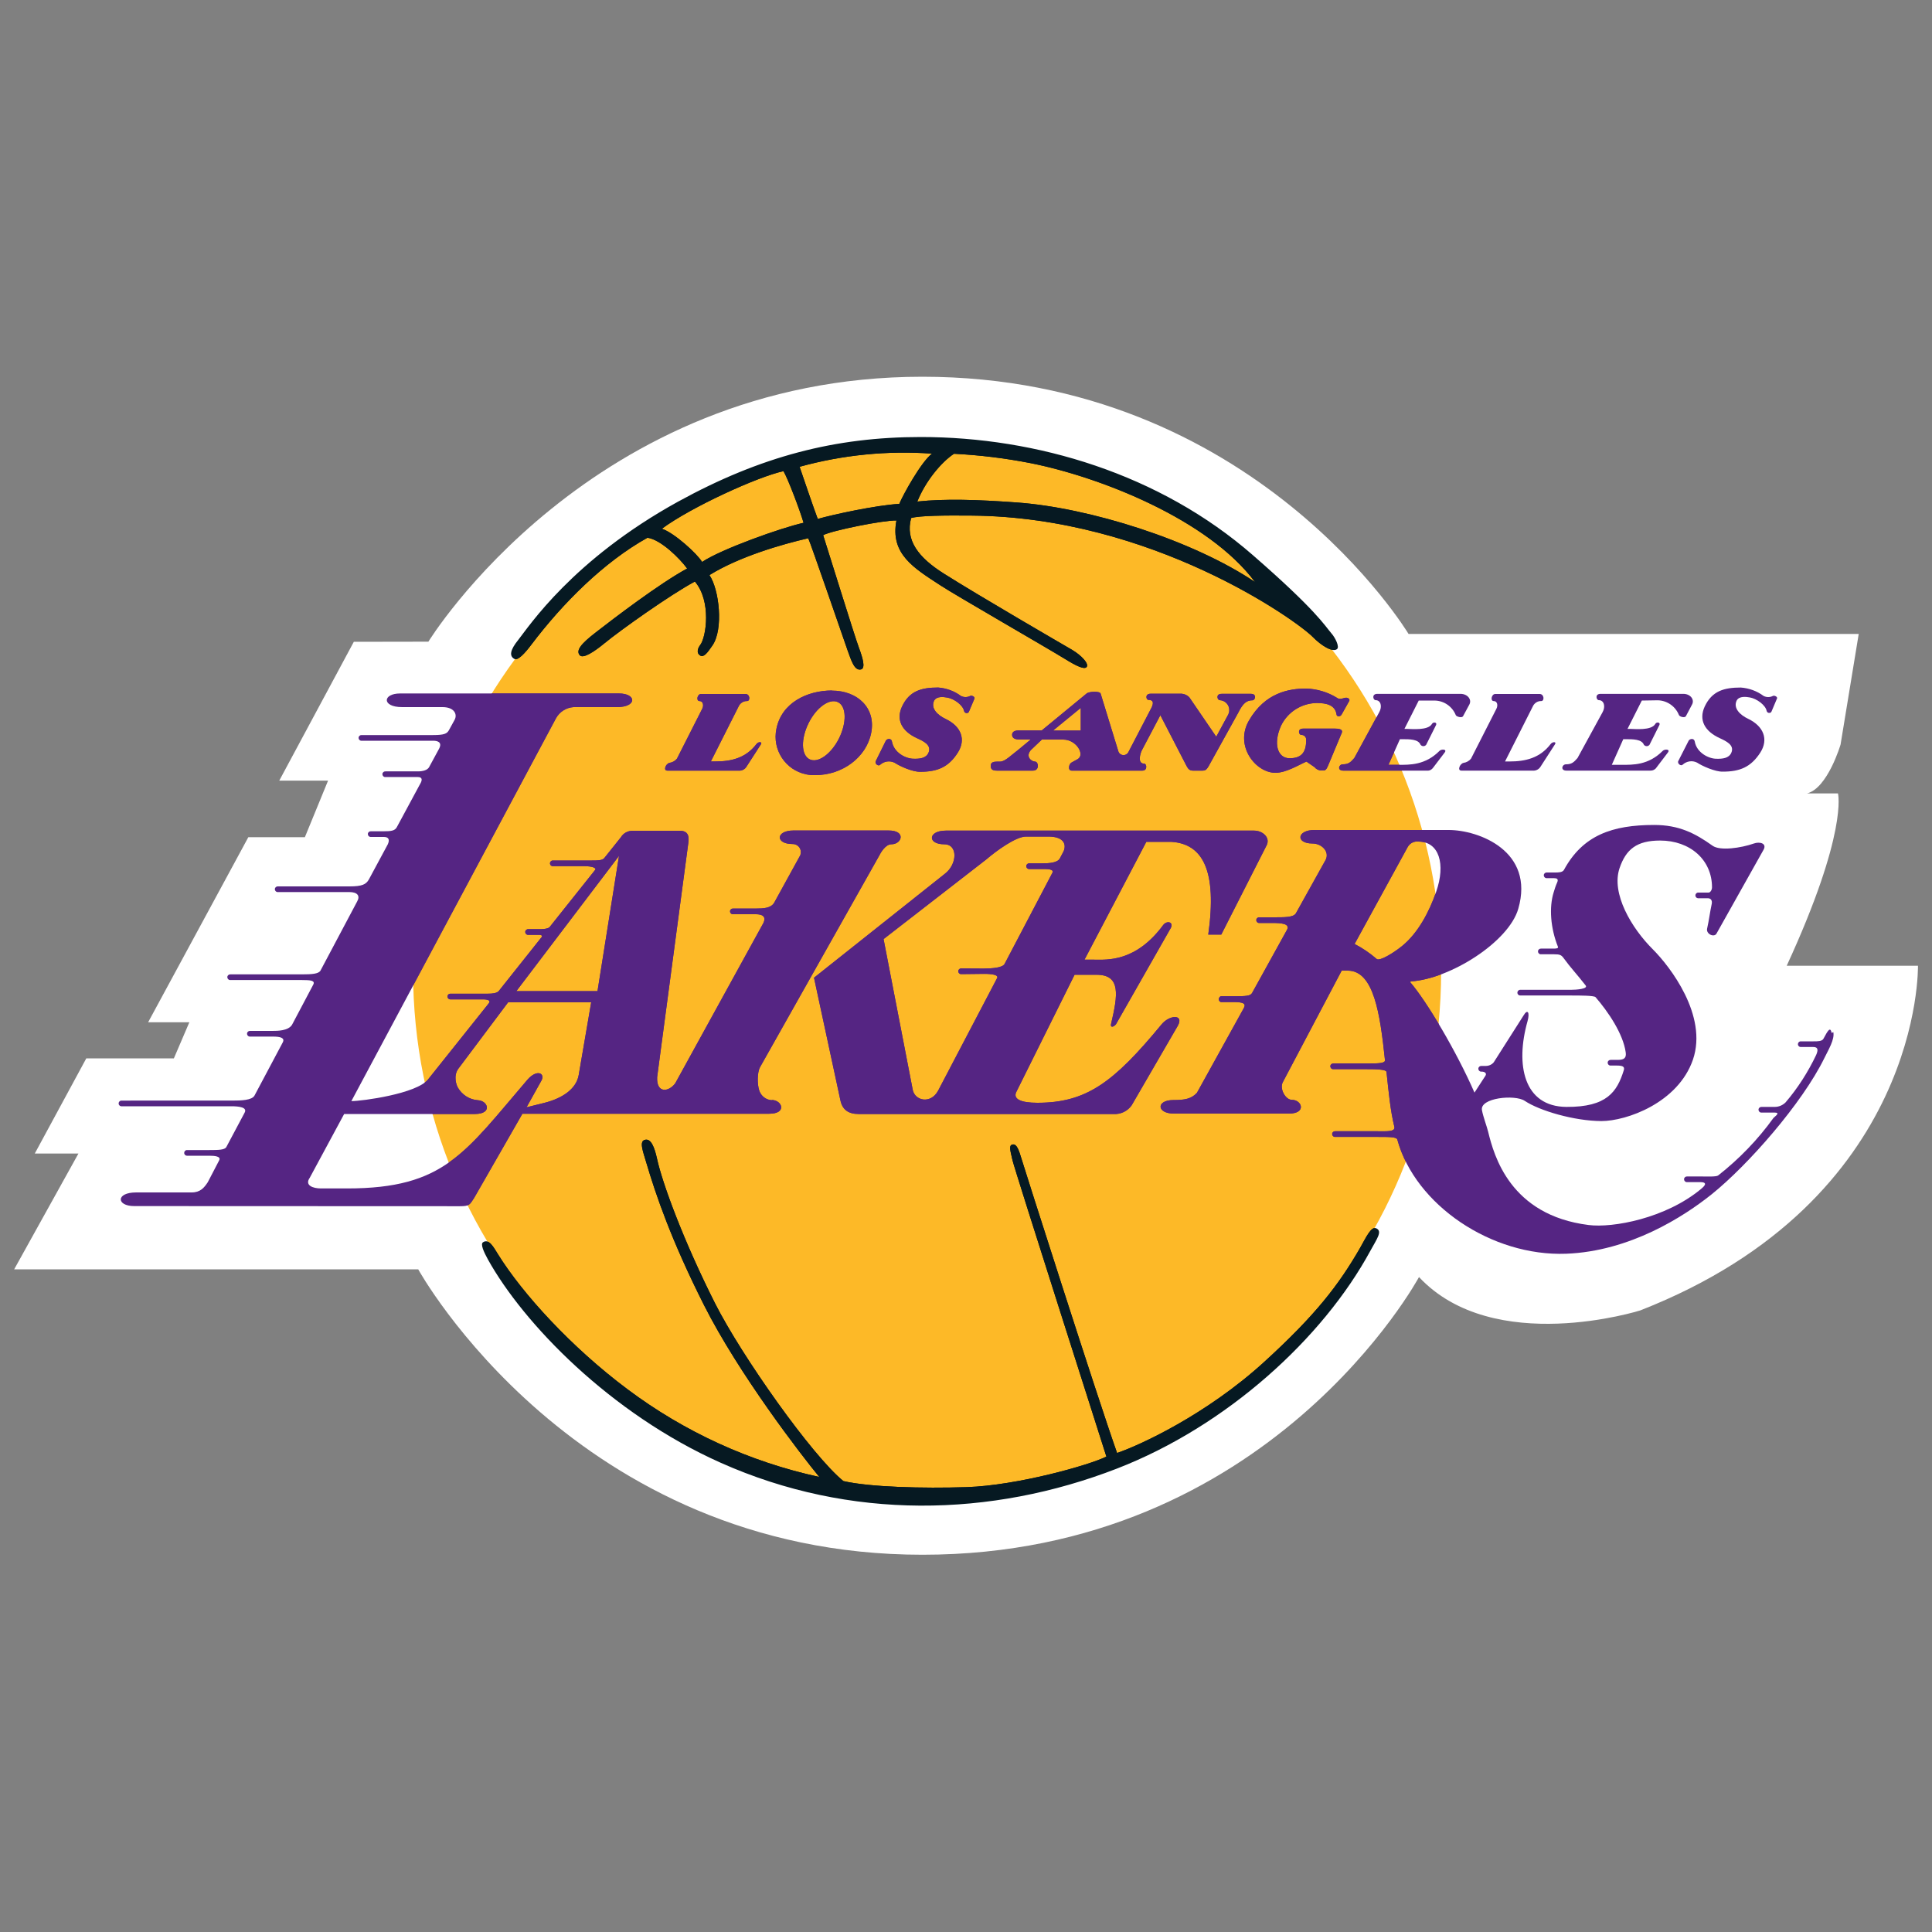
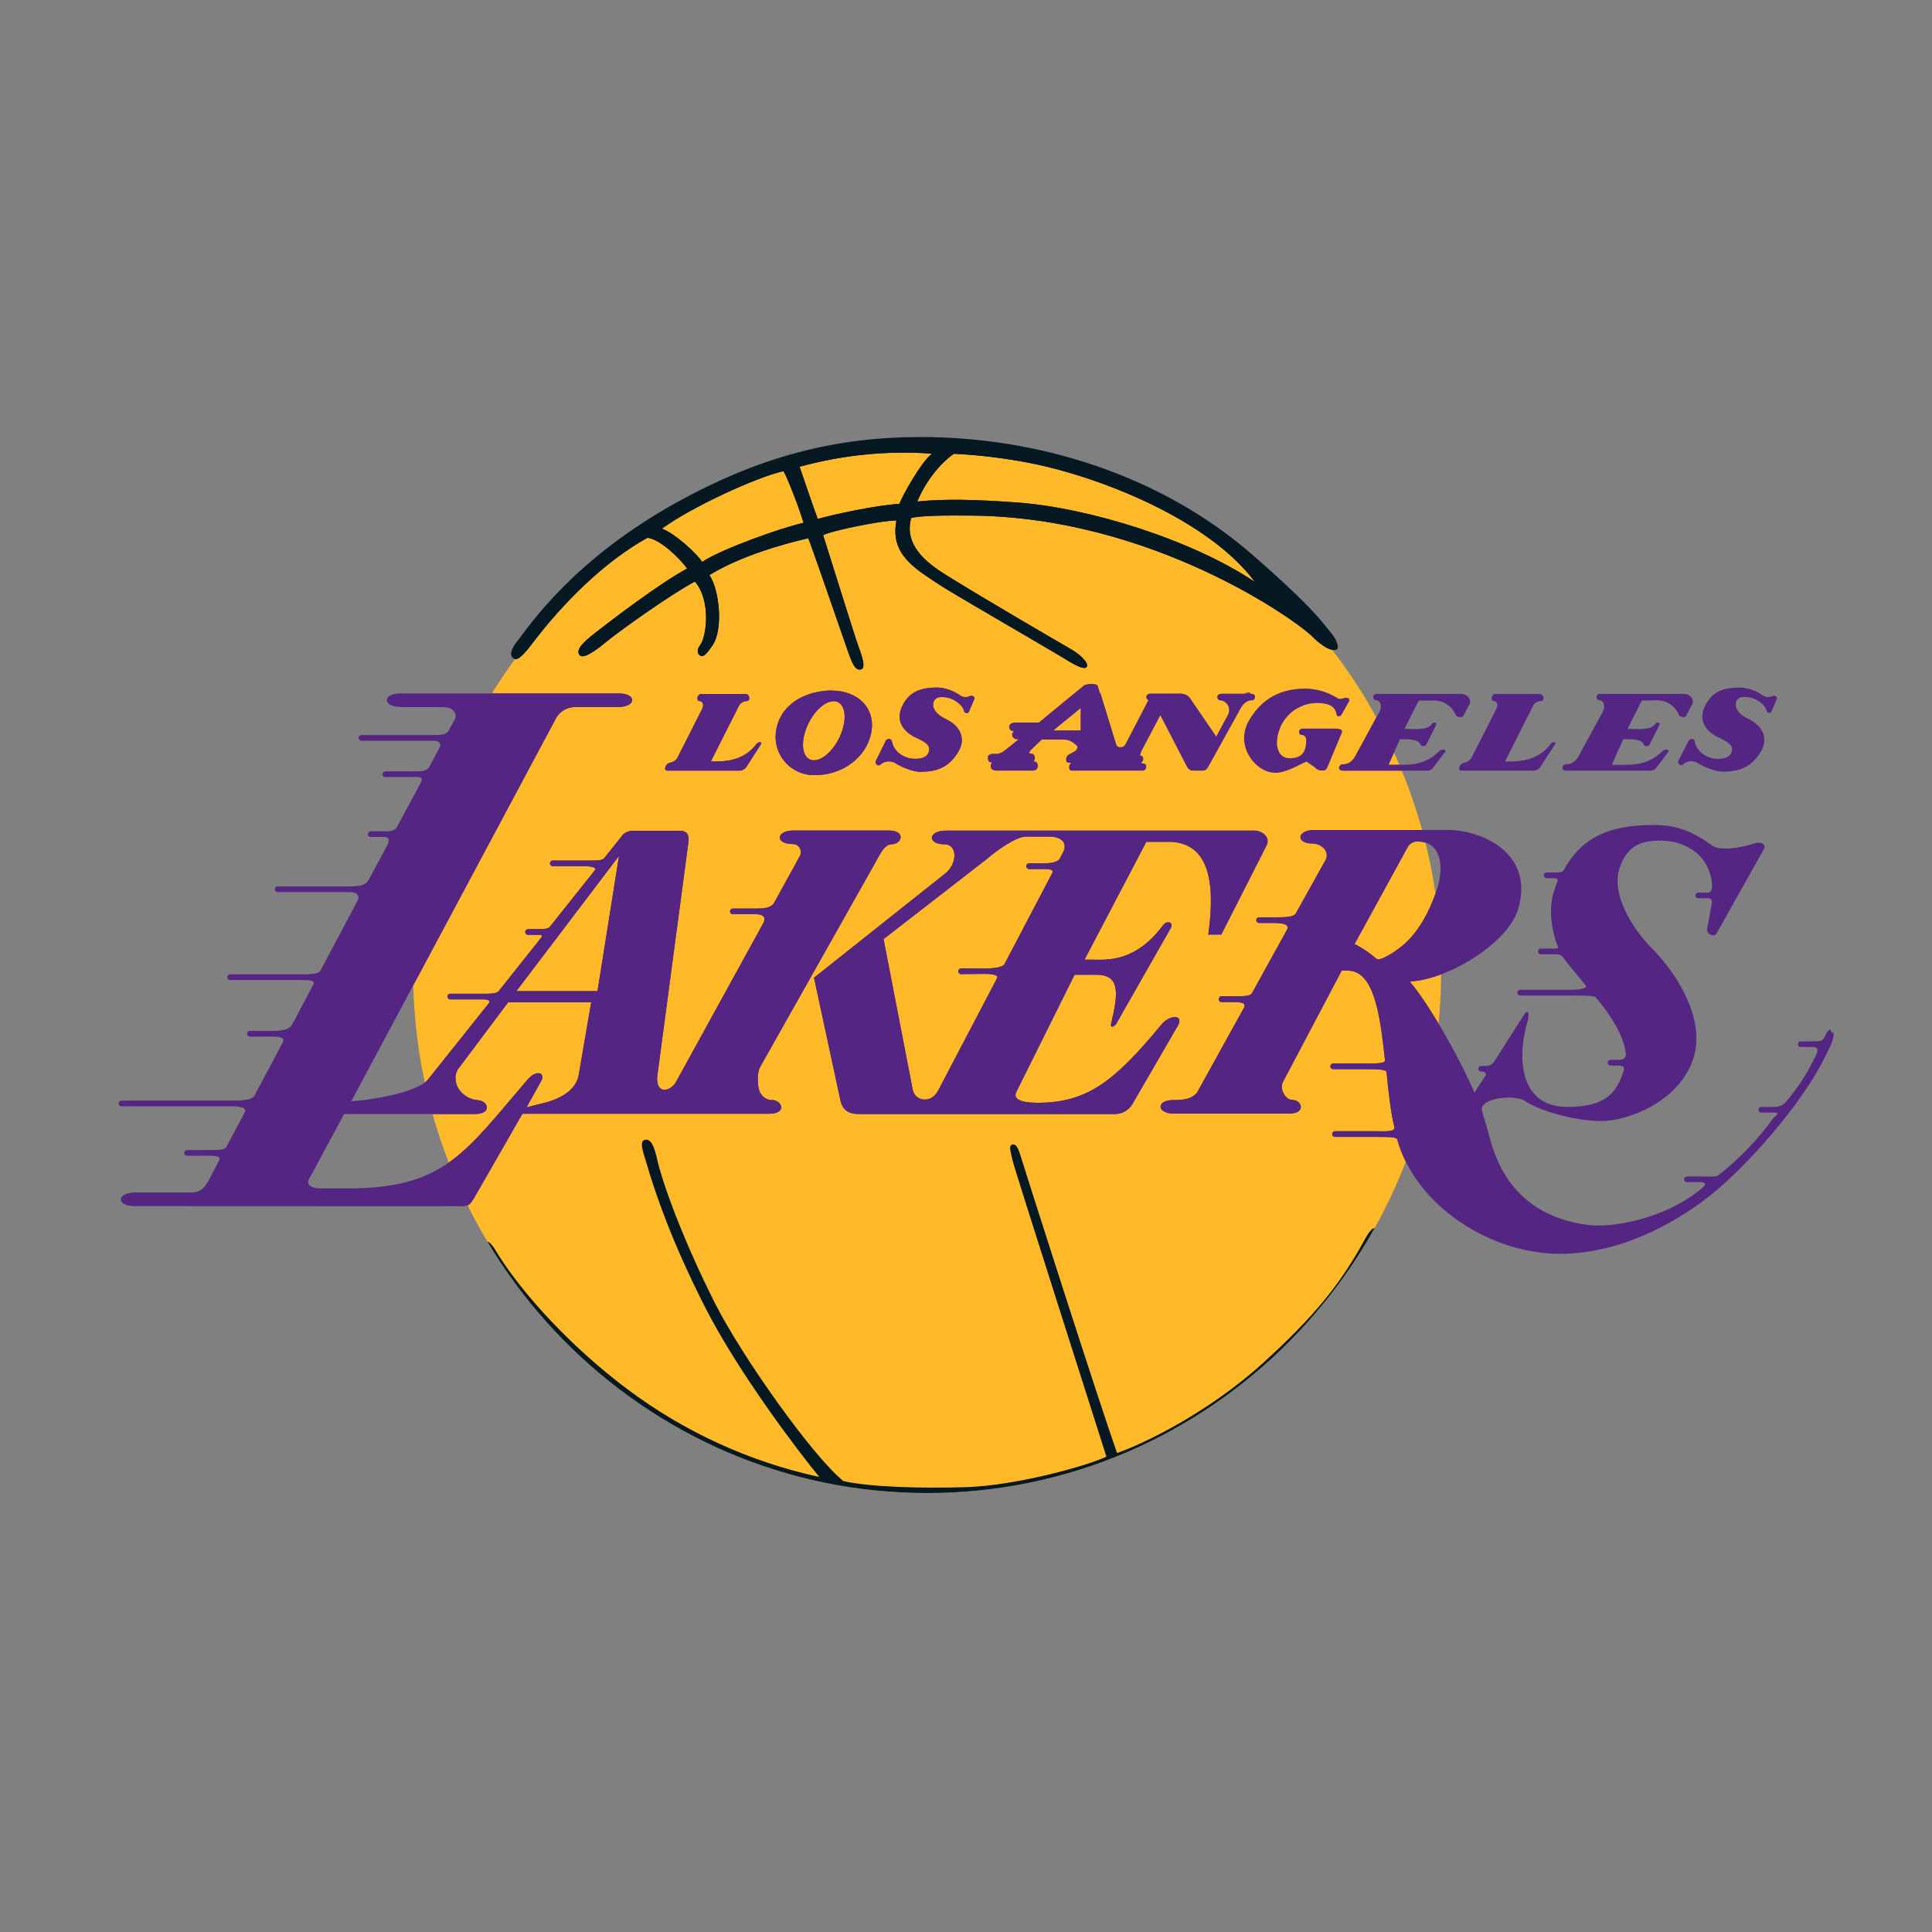
<svg xmlns="http://www.w3.org/2000/svg" xmlns:xlink="http://www.w3.org/1999/xlink" version="1.1" id="Layer_1" x="0px" y="0px" viewBox="0 0 150 150" style="enable-background:new 0 0 150 150;" xml:space="preserve">
  <rect x="0" y="0" width="150" height="150" fill="#808080" stroke="none" />
  <style type="text/css">
	.st0{fill:#FFFFFF;}
	.st1{fill:#FDB927;}
	.st2{fill:#552583;}
	.st3{clip-path:url(#SVGID_2_);}
	.st4{fill:#061922;}
	.st5{clip-path:url(#SVGID_4_);}
</style>
  <g id="Layer_1_1_">
    <g>
      <g>
-         <path class="st0" d="M33.26,49.82c0,0,12.58-20.57,38.35-20.57s37.75,19.97,37.75,19.97h34.95l-1.41,8.59c0,0-1,3.39-2.6,3.79     h2.4c0,0,0.8,3-3.98,13.38h10.19c0,0,0.4,18.17-21.56,26.76c0,0-11.39,3.6-17.18-2.59c0,0-11.58,21.56-38.55,21.56     S32.47,98.55,32.47,98.55H1.1l4.99-8.99H2.7l4-7.39h6.8l1.2-2.8h-3.2L19.28,65h4.39l1.8-4.39h-3.79l5.79-10.78L33.26,49.82z" />
-       </g>
+         </g>
    </g>
    <path class="st1" d="M71.98,115.92c22.04,0,39.91-18.14,39.91-40.52S94.02,34.88,71.98,34.88S32.07,53.02,32.07,75.4   S49.94,115.92,71.98,115.92z" />
    <path class="st2" d="M76.38,75.2l-1.74-0.01c-0.12-0.01-0.23,0.08-0.24,0.2c-0.01,0.12,0.08,0.23,0.2,0.24c0.02,0,0.03,0,0.05,0   l1.77-0.02c0.6,0,1.14,0.08,0.99,0.34l-4.58,8.74c-0.57,1.04-1.77,0.78-1.96-0.05L68.6,72.91l7.97-6.18   c0.79-0.68,2.32-1.79,3.1-1.78h1.73c1.06,0,1.43,0.49,1.19,1.12l-0.31,0.59c-0.2,0.33-0.82,0.37-1.36,0.37h-1   c-0.12-0.01-0.23,0.08-0.24,0.2c-0.01,0.12,0.08,0.23,0.2,0.24c0.02,0,0.03,0,0.05,0h0.99c0.43,0,0.97,0,0.77,0.33l-3.7,7.05   C77.81,75.14,77.04,75.19,76.38,75.2L76.38,75.2z M90.17,79.55c-3.73,4.52-5.84,6.07-9.63,6.07c-1.29,0-1.96-0.29-1.6-0.91   l4.49-9.03h1.71c1.91,0,1.64,1.61,1.13,3.79c-0.09,0.3,0.14,0.32,0.37,0.06l4.27-7.5c0.21-0.47-0.33-0.57-0.6-0.21   c-2.14,2.9-4.39,2.69-5.34,2.69h-0.77l4.8-9.15h1.94c2.44,0.15,3.57,2.22,2.87,7.2h1.01l3.53-6.95c0.28-0.59-0.32-1.12-0.98-1.12   l-23.94,0c-1.38,0-1.45,1.06-0.12,1.06c1.08,0,1.02,1.55,0.05,2.29l-10.16,8.07l2.05,9.52c0.15,0.72,0.61,1.06,1.41,1.06h19.79   c0.56,0.04,1.09-0.22,1.41-0.67l3.59-6.19C91.94,78.73,90.79,78.78,90.17,79.55L90.17,79.55z" />
    <path class="st2" d="M46.39,76.95h-6.3l7.97-10.5L46.39,76.95L46.39,76.95z M44.93,83.47c-0.19,1.08-1.27,1.8-2.64,2.15l-1.41,0.35   l1.16-2.08c0.3-0.57-0.36-0.9-1.09-0.06c-4.89,5.7-6.45,8.44-14,8.44h-2.03c-0.61,0-1.29-0.23-0.87-0.83l2.67-4.95h10.15   c1.38,0,1.03-1.04,0.22-1.07c-0.64-0.05-1.22-0.42-1.54-0.98c-0.11-0.18-0.37-0.9,0.03-1.46l3.87-5.16h6.45l-0.97,5.65L44.93,83.47   z M59.95,85.42c-0.46-0.01-0.85-0.31-1-0.74c-0.17-0.51-0.16-1.41,0.05-1.81l9.23-16.38c0.15-0.3,0.52-0.94,0.98-0.94   c0.81,0,1.17-1.07-0.22-1.07h-7.39c-1.38,0-1.41,1.05-0.07,1.05c0.34-0.01,0.63,0.25,0.65,0.6c0,0.09-0.01,0.17-0.04,0.26   L60.1,70.1c-0.26,0.41-0.82,0.44-1.42,0.44h-1.76c-0.12-0.01-0.23,0.08-0.24,0.2c-0.01,0.12,0.08,0.23,0.2,0.24   c0.02,0,0.03,0,0.05,0h1.75c0.47,0,0.85,0.15,0.58,0.7L52.43,84.1c-0.49,0.68-1.47,0.83-1.41-0.47l2.42-18.18   c0.09-0.57-0.05-0.95-0.66-0.95h-3.66c-0.37,0-0.72,0.18-0.91,0.5l-1.31,1.64c-0.17,0.17-0.54,0.17-0.94,0.17H42.9   c-0.12,0.01-0.21,0.12-0.2,0.24c0.01,0.1,0.09,0.19,0.2,0.2h2.51c0.45,0,0.97,0.11,0.78,0.31l-3.52,4.42   c-0.11,0.12-0.45,0.16-0.66,0.16h-0.99c-0.12-0.01-0.23,0.08-0.24,0.2c-0.01,0.12,0.08,0.23,0.2,0.24c0.02,0,0.03,0,0.05,0h0.83   c0.26,0,0.26,0.13,0.15,0.23l-3.3,4.15c-0.17,0.16-0.5,0.19-0.82,0.19h-2.93c-0.12,0-0.22,0.1-0.22,0.22s0.1,0.22,0.22,0.22h2.51   c0.38,0,0.67,0.07,0.47,0.32l-4.7,5.89c-0.88,1.12-5.13,1.69-5.96,1.69l15.89-29.73c0.28-0.5,0.79-0.82,1.35-0.86h3.37   c1.59,0,1.54-1.06,0.16-1.06H31.07c-1.38,0-1.44,1.06,0.15,1.06h3.14c0.89,0,1.17,0.54,0.94,0.98l-0.45,0.82   c-0.15,0.26-0.36,0.37-1.22,0.37h-5.55c-0.12-0.01-0.23,0.08-0.24,0.2c-0.01,0.12,0.08,0.23,0.2,0.24c0.02,0,0.03,0,0.05,0h5.53   c0.3,0,0.75,0.08,0.47,0.62l-0.78,1.44c-0.13,0.22-0.47,0.32-0.86,0.32h-2.52c-0.12-0.01-0.23,0.08-0.24,0.2s0.08,0.23,0.2,0.24   c0.02,0,0.03,0,0.05,0h2.5c0.36,0,0.37,0.23,0.16,0.57l-1.79,3.32c-0.15,0.28-0.44,0.32-1.01,0.32h-1   c-0.12-0.01-0.23,0.08-0.24,0.2s0.08,0.23,0.2,0.24c0.02,0,0.03,0,0.05,0h0.99c0.38,0,0.47,0.21,0.31,0.57l-1.47,2.73   c-0.22,0.39-0.53,0.54-1.51,0.54h-5.55c-0.12-0.01-0.23,0.08-0.24,0.2c-0.01,0.12,0.08,0.23,0.2,0.24c0.02,0,0.03,0,0.05,0h5.53   c0.63,0,0.86,0.29,0.61,0.73l-2.86,5.39c-0.17,0.23-0.64,0.27-1.43,0.27h-5.55c-0.12-0.01-0.23,0.08-0.24,0.2   c-0.01,0.12,0.08,0.23,0.2,0.24c0.02,0,0.03,0,0.05,0h5.54c0.66,0,1.07,0.03,0.87,0.38l-1.64,3.1c-0.3,0.47-1.15,0.47-1.49,0.47   h-1.76c-0.12-0.01-0.23,0.08-0.24,0.2c-0.01,0.12,0.08,0.23,0.2,0.24c0.02,0,0.03,0,0.05,0h1.75c0.62,0,0.94,0.11,0.78,0.44   l-2.2,4.14c-0.2,0.37-1.06,0.39-1.72,0.39H9.41c-0.12,0.01-0.21,0.12-0.2,0.24c0.01,0.1,0.09,0.19,0.2,0.2h8.55   c0.57,0,1.29,0.07,1.02,0.52l-1.41,2.65c-0.13,0.22-0.61,0.23-1.31,0.23h-1.76c-0.12,0.01-0.21,0.12-0.2,0.24   c0.01,0.1,0.09,0.19,0.2,0.2h1.75c0.43,0,0.94,0.05,0.76,0.37l-0.88,1.69c-0.28,0.42-0.57,0.79-1.25,0.79h-4.31   c-1.59,0-1.54,1.06-0.15,1.06l25.28,0.01c0.74,0,0.76-0.1,1.11-0.64l3.75-6.54h19.16c1.38,0,1.03-1.04,0.21-1.07L59.95,85.42z" />
    <path class="st2" d="M108.88,73.43c-0.7,0.57-1.79,1.23-2,1.02c-0.52-0.45-1.09-0.84-1.71-1.16l4.13-7.54   c0.17-0.29,0.49-0.45,0.82-0.41c1.61,0,2.14,1.74,1.38,3.91C110.97,70.78,110.11,72.42,108.88,73.43z M142.21,80.2   c-0.11-0.52-0.29-0.2-0.64,0.45c-0.11,0.2-0.44,0.2-0.77,0.2h-1.01c-0.12,0.01-0.21,0.12-0.2,0.24c0.01,0.1,0.09,0.19,0.2,0.2h1   c0.38,0,0.38,0.25,0.21,0.63c-0.63,1.32-1.42,2.56-2.37,3.67c-0.22,0.22-0.52,0.35-0.84,0.35h-1.02c-0.12-0.01-0.23,0.08-0.24,0.2   c-0.01,0.12,0.08,0.23,0.2,0.24c0.02,0,0.03,0,0.05,0h1c0.5,0,0,0.31-0.09,0.42c-1.21,1.68-2.66,3.18-4.29,4.46   c-0.15,0.12-0.88,0.08-1.41,0.08h-1c-0.12-0.01-0.23,0.08-0.24,0.2c-0.01,0.12,0.08,0.23,0.2,0.24c0.02,0,0.03,0,0.05,0h0.99   c0.76,0,0.19,0.43,0.08,0.53c-2.75,2.29-6.86,3.04-8.73,2.8c-6.09-0.76-7.35-5.39-7.8-7.24c-0.09-0.38-0.39-1.17-0.48-1.67   c-0.19-0.97,2.56-1.24,3.32-0.73c1.15,0.77,3.84,1.56,5.95,1.57c1.95,0,5.95-1.41,7.11-4.77c1.17-3.43-1.79-7.24-3.11-8.56   c-1.67-1.66-3.25-4.34-2.59-6.3c0.5-1.48,1.35-2.15,3.15-2.15c2.33,0,4.03,1.5,4.03,3.63c0,0.19-0.12,0.41-0.27,0.41h-0.82   c-0.12,0.01-0.21,0.12-0.2,0.24c0.01,0.1,0.09,0.19,0.2,0.2h0.77c0.22,0,0.35,0.16,0.3,0.43c-0.15,0.7-0.2,1.21-0.36,1.93   c-0.09,0.41,0.52,0.7,0.72,0.4l3.67-6.54c0.26-0.49-0.32-0.63-0.76-0.47c-1,0.35-2.63,0.59-3.21,0.17   c-1.37-0.98-2.62-1.61-4.53-1.61c-3.26,0-5.54,0.8-7,3.48c-0.11,0.21-0.44,0.21-0.7,0.21h-0.63c-0.12-0.01-0.23,0.08-0.24,0.2   c-0.01,0.12,0.08,0.23,0.2,0.24c0.02,0,0.03,0,0.05,0h0.53c0.23,0,0.38,0.06,0.26,0.33s-0.19,0.49-0.27,0.76   c-0.37,1.17-0.25,2.79,0.33,4.24c0.04,0.1-0.08,0.14-0.31,0.14h-1c-0.12-0.01-0.23,0.08-0.24,0.2c-0.01,0.12,0.08,0.23,0.2,0.24   c0.02,0,0.03,0,0.05,0h1c0.45,0,0.56,0.05,0.75,0.31c0.52,0.72,1.04,1.26,1.7,2.11c0.21,0.26-0.68,0.34-1.16,0.34h-3.94   c-0.12,0.01-0.21,0.12-0.2,0.24c0.01,0.1,0.09,0.19,0.2,0.2h4c0.64,0,1.75,0,1.87,0.13c0.97,1.12,2.14,2.84,2.34,4.28   c0.06,0.42-0.1,0.59-0.61,0.59h-0.55c-0.12-0.01-0.23,0.08-0.24,0.2c-0.01,0.12,0.08,0.23,0.2,0.24c0.02,0,0.03,0,0.05,0h0.47   c0.41,0,0.63,0.07,0.53,0.37c-0.52,1.66-1.3,2.86-4.45,2.84c-3.32-0.02-3.98-3.27-3.02-6.66c0.19-0.68,0-0.97-0.31-0.44l-2.31,3.63   c-0.15,0.19-0.39,0.29-0.63,0.29h-0.33c-0.12-0.01-0.23,0.08-0.24,0.2c-0.01,0.12,0.08,0.23,0.2,0.24c0.02,0,0.03,0,0.05,0   c0.29,0,0.41,0.16,0.3,0.32l-0.85,1.31c-1.39-3.19-3.73-7.12-4.98-8.56l0.02-0.07c3.08-0.19,7.62-3.07,8.36-5.64   c1.29-4.47-3.05-6.12-5.42-6.12h-10.4c-1.38,0-1.48,1.05-0.16,1.05c0.72,0,1.34,0.63,1.03,1.26l-2.31,4.15   c-0.19,0.34-0.9,0.32-1.83,0.32h-1.01c-0.12-0.01-0.23,0.08-0.24,0.2c-0.01,0.12,0.08,0.23,0.2,0.24c0.02,0,0.03,0,0.05,0h0.99   c0.66,0,1.39,0.04,1.15,0.52l-2.72,4.92c-0.13,0.23-0.49,0.25-1.41,0.25h-1.01c-0.12,0.04-0.19,0.17-0.15,0.3   c0.02,0.07,0.08,0.13,0.15,0.15h0.98c0.73,0,1,0.1,0.8,0.47l-3.64,6.58c-0.44,0.47-0.95,0.56-1.84,0.56   c-1.33,0-1.31,1.05,0.07,1.05h8.91c1.38,0,1.03-1.07,0.22-1.07c-0.48,0-0.99-0.88-0.67-1.41l4.55-8.62h0.47   c2.02,0,2.51,3.32,2.89,6.94c0.03,0.26-0.47,0.27-1.47,0.27h-2.53c-0.12-0.01-0.23,0.08-0.24,0.2c-0.01,0.12,0.08,0.23,0.2,0.24   c0.02,0,0.03,0,0.05,0h2.5c0.66,0,1.59,0,1.61,0.22c0.17,1.59,0.3,2.99,0.61,4.26c0.09,0.4-0.62,0.34-1.37,0.34h-3.22   c-0.12-0.01-0.23,0.08-0.24,0.2c-0.01,0.12,0.08,0.23,0.2,0.24c0.02,0,0.03,0,0.05,0h3.22c1.01,0,1.53,0,1.59,0.21   c1.39,5.08,7.33,9.08,13.11,8.86c4.96-0.19,9.14-2.89,11.29-4.61c2.85-2.29,7.04-7.08,8.75-10.57c0.31-0.64,0.82-1.46,0.7-2.03   L142.21,80.2z" />
    <path class="st2" d="M58.73,57.77c-0.83,1.08-1.94,1.35-3.19,1.35h-0.35l2.19-4.34c0.13-0.22,0.37-0.36,0.62-0.35   c0.27,0,0.23-0.55-0.12-0.55h-3.45c-0.3,0-0.4,0.55-0.12,0.55c0.27,0,0.35,0.33,0.21,0.6l-1.96,3.87c-0.14,0.18-0.36,0.3-0.59,0.33   c-0.29,0.08-0.49,0.6-0.16,0.6h5.51c0.26,0.03,0.51-0.09,0.64-0.31l1.11-1.72C59.22,57.58,58.88,57.56,58.73,57.77L58.73,57.77z" />
    <path class="st2" d="M75.33,54.03c-0.23,0.12-0.5,0.12-0.73,0c-0.51-0.38-1.12-0.6-1.76-0.65c-1.3,0-2.24,0.26-2.81,1.48   c-0.48,1.05,0.01,1.92,1.16,2.45c0.5,0.23,1.16,0.53,0.9,1.13c-0.19,0.44-0.7,0.48-1.15,0.47c-0.62,0-1.54-0.47-1.69-1.34   c-0.05-0.28-0.38-0.22-0.47-0.07L68,59.08c-0.12,0.21,0.2,0.44,0.33,0.3c0.31-0.28,0.75-0.35,1.13-0.16c0.39,0.26,1.39,0.72,2,0.7   c1.31,0,2.18-0.35,2.9-1.48c0.66-1.03,0.26-2.05-0.94-2.62c-0.64-0.3-1.17-0.83-0.9-1.41c0.19-0.38,0.75-0.3,1.03-0.25   c0.54,0.09,1.22,0.6,1.3,1.04c0.02,0.11,0.13,0.18,0.24,0.16c0.06-0.01,0.12-0.05,0.14-0.11l0.41-0.97   C75.75,54.11,75.45,53.97,75.33,54.03L75.33,54.03z" />
    <path class="st2" d="M113.6,55.59l0.48-0.89c0.21-0.39-0.14-0.83-0.69-0.83h-6.45c-0.47,0-0.33,0.49-0.14,0.49   c0.41,0,0.53,0.5,0.28,0.94l-1.93,3.55c-0.29,0.34-0.47,0.49-0.89,0.49c-0.33,0-0.45,0.49,0.02,0.49h6.52   c0.19,0.02,0.37-0.08,0.47-0.23l0.89-1.17c0.22-0.28-0.25-0.28-0.39-0.14c-1.12,1.13-2.33,1.09-3.21,1.09h-0.76l0.89-1.99h0.19   c0.57,0,1.24,0,1.41,0.43c0.09,0.12,0.27,0.15,0.39,0.05c0.02-0.02,0.04-0.03,0.05-0.05l0.76-1.52c0.12-0.23-0.22-0.27-0.31-0.1   c-0.3,0.54-1.62,0.39-1.97,0.39h-0.17l1.11-2.2h1.23c0.73,0.01,1.38,0.46,1.65,1.14C113.1,55.65,113.52,55.77,113.6,55.59   L113.6,55.59z" />
    <path class="st2" d="M81.76,56.72l2.15-1.76v1.76H81.76z M97.13,53.87h-2.29c-0.47,0-0.33,0.49-0.14,0.49   c0.43,0.02,0.76,0.38,0.74,0.8c0,0.1-0.03,0.21-0.07,0.3l-0.94,1.74l-2.09-3.06c-0.2-0.2-0.47-0.3-0.75-0.28h-2.25   c-0.47,0-0.36,0.48-0.17,0.48c0.47,0,0.35,0.36,0.23,0.61l-1.8,3.46c-0.11,0.2-0.37,0.28-0.58,0.16c-0.08-0.04-0.14-0.11-0.18-0.2   l-1.39-4.53c-0.06-0.18-0.87-0.17-1.08,0l-3.49,2.87h-1.8c-0.36,0-0.5,0.15-0.5,0.34s0.14,0.36,0.51,0.36h0.94l-0.94,0.78   c-0.52,0.39-1.06,0.94-1.42,0.94h-0.22c-0.34,0-0.53,0.06-0.53,0.33c0,0.27,0.14,0.37,0.47,0.37h2.81c0.53,0,0.43-0.7,0.16-0.7   c-0.26,0-0.77-0.37-0.33-0.89l0.86-0.82h1.67c1,0,1.71,1.17,1.11,1.52l-0.47,0.26c-0.22,0.11-0.31,0.63,0,0.63h5.5   c0.41,0,0.33-0.54,0.14-0.54c-0.56,0-0.3-0.81-0.19-1.03l1.44-2.73l2.03,3.93c0.13,0.25,0.25,0.37,0.49,0.37h0.77   c0.25,0,0.33-0.14,0.45-0.33l2.31-4.17c0.37-0.75,0.66-0.96,1.12-0.96C97.46,54.35,97.59,53.87,97.13,53.87L97.13,53.87z" />
    <path class="st2" d="M65.14,57.33c-0.61,1.22-1.64,1.95-2.29,1.62s-0.68-1.58-0.07-2.81c0.61-1.23,1.64-1.95,2.29-1.62   S65.75,56.1,65.14,57.33z M64.6,53.61c-1.93,0-3.92,0.95-4.32,2.98c-0.34,1.61,0.7,3.2,2.31,3.53c0.24,0.05,0.48,0.07,0.72,0.06   c2.06,0,3.95-1.35,4.33-3.28c0.38-1.94-1.07-3.28-3.05-3.28L64.6,53.61z" />
-     <path class="st2" d="M103.66,56.57h-2.49c-0.47,0-0.33,0.49-0.14,0.49c0.2-0.01,0.37,0.14,0.38,0.34c0,0.03,0,0.05,0,0.08   c0,1-0.43,1.39-1.29,1.39c-0.94,0-1.29-1.15-0.65-2.55c0.52-1.05,1.58-1.72,2.76-1.74c0.78,0,1.44,0.17,1.54,0.9   c0.02,0.18,0.29,0.18,0.39,0l0.59-1.05c0.07-0.11-0.04-0.25-0.22-0.26c-0.18-0.01-0.49,0.19-0.71,0.02   c-0.72-0.45-1.55-0.7-2.4-0.73c-1.33,0-3.19,0.3-4.45,2.48c-1.14,1.97,0.52,4.06,2.05,4.06c0.85,0,1.84-0.63,2.41-0.87l0.63,0.43   c0.12,0.15,0.29,0.24,0.48,0.26h0.23c0.22,0,0.3-0.3,0.39-0.49l0.98-2.35C104.27,56.74,104.2,56.57,103.66,56.57L103.66,56.57z" />
    <path class="st2" d="M137.65,54.03c-0.23,0.12-0.5,0.12-0.73,0c-0.51-0.38-1.12-0.6-1.76-0.65c-1.3,0-2.24,0.26-2.81,1.48   c-0.48,1.05,0.01,1.92,1.17,2.45c0.49,0.23,1.16,0.53,0.9,1.13c-0.19,0.44-0.7,0.48-1.15,0.47c-0.61,0-1.54-0.47-1.69-1.34   c-0.05-0.28-0.38-0.22-0.47-0.07l-0.8,1.57c-0.12,0.21,0.2,0.44,0.33,0.3c0.31-0.28,0.75-0.35,1.12-0.16c0.39,0.26,1.41,0.72,2,0.7   c1.32,0,2.18-0.35,2.91-1.48c0.66-1.03,0.25-2.05-0.94-2.62c-0.64-0.3-1.17-0.83-0.9-1.41c0.19-0.38,0.75-0.3,1.03-0.25   c0.53,0.09,1.22,0.6,1.3,1.04c0.02,0.11,0.13,0.18,0.24,0.16c0.06-0.01,0.12-0.05,0.14-0.11l0.41-0.97   C138.07,54.11,137.76,53.97,137.65,54.03L137.65,54.03z" />
    <path class="st2" d="M120.39,57.77c-0.83,1.08-1.94,1.35-3.19,1.35h-0.35l2.19-4.34c0.13-0.22,0.37-0.36,0.62-0.35   c0.27,0,0.23-0.55-0.12-0.55h-3.45c-0.29,0-0.4,0.55-0.12,0.55c0.28,0,0.35,0.33,0.21,0.6l-1.97,3.87   c-0.14,0.18-0.36,0.3-0.59,0.33c-0.29,0.08-0.49,0.6-0.16,0.6h5.51c0.26,0.03,0.51-0.09,0.64-0.31l1.11-1.72   C120.88,57.58,120.55,57.56,120.39,57.77L120.39,57.77z" />
    <path class="st2" d="M128.71,54.37c0.73,0.02,1.37,0.47,1.64,1.14c0.05,0.14,0.47,0.26,0.55,0.08l0.47-0.89   c0.21-0.39-0.13-0.83-0.68-0.83h-6.42c-0.47,0-0.33,0.49-0.14,0.49c0.41,0,0.54,0.5,0.29,0.94l-1.94,3.55   c-0.29,0.34-0.47,0.49-0.89,0.49c-0.33,0-0.45,0.49,0.02,0.49h6.52c0.19,0.01,0.37-0.08,0.47-0.23l0.89-1.17   c0.22-0.28-0.25-0.28-0.39-0.14c-1.12,1.13-2.33,1.09-3.21,1.09h-0.75l0.89-1.99h0.19c0.57,0,1.24,0,1.41,0.43   c0.09,0.12,0.27,0.15,0.39,0.05c0.02-0.02,0.04-0.03,0.05-0.05l0.76-1.52c0.12-0.23-0.22-0.27-0.31-0.1   c-0.3,0.54-1.62,0.39-1.97,0.39h-0.19l1.11-2.2L128.71,54.37z" />
    <g>
      <defs>
        <path id="SVGID_1_" d="M71.98,115.92c22.04,0,39.91-18.14,39.91-40.52S94.02,34.88,71.98,34.88S32.07,53.02,32.07,75.4     S49.94,115.92,71.98,115.92z" />
      </defs>
      <clipPath id="SVGID_2_">
        <use xlink:href="#SVGID_1_" style="overflow:visible;" />
      </clipPath>
      <g class="st3">
        <path class="st2" d="M76.38,75.2l-1.74-0.01c-0.12-0.01-0.23,0.08-0.24,0.2c-0.01,0.12,0.08,0.23,0.2,0.24c0.02,0,0.03,0,0.05,0     l1.77-0.02c0.6,0,1.14,0.08,0.99,0.34l-4.58,8.74c-0.57,1.04-1.77,0.78-1.96-0.05L68.6,72.91l7.97-6.18     c0.79-0.68,2.32-1.79,3.1-1.78h1.73c1.06,0,1.43,0.49,1.19,1.12l-0.31,0.59c-0.2,0.33-0.82,0.37-1.36,0.37h-1     c-0.12-0.01-0.23,0.08-0.24,0.2c-0.01,0.12,0.08,0.23,0.2,0.24c0.02,0,0.03,0,0.05,0h0.99c0.43,0,0.97,0,0.77,0.33l-3.7,7.05     C77.81,75.14,77.04,75.19,76.38,75.2L76.38,75.2z M90.17,79.55c-3.73,4.52-5.84,6.07-9.63,6.07c-1.29,0-1.96-0.29-1.6-0.91     l4.49-9.03h1.71c1.91,0,1.64,1.61,1.13,3.79c-0.09,0.3,0.14,0.32,0.37,0.06l4.27-7.5c0.21-0.47-0.33-0.57-0.6-0.21     c-2.14,2.9-4.39,2.69-5.34,2.69h-0.77l4.8-9.15h1.94c2.44,0.15,3.57,2.22,2.87,7.2h1.01l3.53-6.95c0.28-0.59-0.32-1.12-0.98-1.12     l-23.94,0c-1.38,0-1.45,1.06-0.12,1.06c1.08,0,1.02,1.55,0.05,2.29l-10.16,8.07l2.05,9.52c0.15,0.72,0.61,1.06,1.41,1.06h19.79     c0.56,0.04,1.09-0.22,1.41-0.67l3.59-6.19C91.94,78.73,90.79,78.78,90.17,79.55L90.17,79.55z" />
        <path class="st2" d="M46.39,76.95h-6.3l7.97-10.5L46.39,76.95L46.39,76.95z M44.93,83.47c-0.19,1.08-1.27,1.8-2.64,2.15     l-1.41,0.35l1.16-2.08c0.3-0.57-0.36-0.9-1.09-0.06c-4.89,5.7-6.45,8.44-14,8.44h-2.03c-0.61,0-1.29-0.23-0.87-0.83l2.67-4.95     h10.15c1.38,0,1.03-1.04,0.22-1.07c-0.64-0.05-1.22-0.42-1.54-0.98c-0.11-0.18-0.37-0.9,0.03-1.46l3.87-5.16h6.45l-0.97,5.65     L44.93,83.47z M59.95,85.42c-0.46-0.01-0.85-0.31-1-0.74c-0.17-0.51-0.16-1.41,0.05-1.81l9.23-16.38     c0.15-0.3,0.52-0.94,0.98-0.94c0.81,0,1.17-1.07-0.22-1.07h-7.39c-1.38,0-1.41,1.05-0.07,1.05c0.34-0.01,0.63,0.25,0.65,0.6     c0,0.09-0.01,0.17-0.04,0.26L60.1,70.1c-0.26,0.41-0.82,0.44-1.42,0.44h-1.76c-0.12-0.01-0.23,0.08-0.24,0.2     c-0.01,0.12,0.08,0.23,0.2,0.24c0.02,0,0.03,0,0.05,0h1.75c0.47,0,0.85,0.15,0.58,0.7L52.43,84.1c-0.49,0.68-1.47,0.83-1.41-0.47     l2.42-18.18c0.09-0.57-0.05-0.95-0.66-0.95h-3.66c-0.37,0-0.72,0.18-0.91,0.5l-1.31,1.64c-0.17,0.17-0.54,0.17-0.94,0.17H42.9     c-0.12,0.01-0.21,0.12-0.2,0.24c0.01,0.1,0.09,0.19,0.2,0.2h2.51c0.45,0,0.97,0.11,0.78,0.31l-3.52,4.42     c-0.11,0.12-0.45,0.16-0.66,0.16h-0.99c-0.12-0.01-0.23,0.08-0.24,0.2c-0.01,0.12,0.08,0.23,0.2,0.24c0.02,0,0.03,0,0.05,0h0.83     c0.26,0,0.26,0.13,0.15,0.23l-3.3,4.15c-0.17,0.16-0.5,0.19-0.82,0.19h-2.93c-0.12,0-0.22,0.1-0.22,0.22s0.1,0.22,0.22,0.22h2.51     c0.38,0,0.67,0.07,0.47,0.32l-4.7,5.89c-0.88,1.12-5.13,1.69-5.96,1.69l15.89-29.73c0.28-0.5,0.79-0.82,1.35-0.86h3.37     c1.59,0,1.54-1.06,0.16-1.06H31.07c-1.38,0-1.44,1.06,0.15,1.06h3.14c0.89,0,1.17,0.54,0.94,0.98l-0.45,0.82     c-0.15,0.26-0.36,0.37-1.22,0.37h-5.55c-0.12-0.01-0.23,0.08-0.24,0.2c-0.01,0.12,0.08,0.23,0.2,0.24c0.02,0,0.03,0,0.05,0h5.53     c0.3,0,0.75,0.08,0.47,0.62l-0.78,1.44c-0.13,0.22-0.47,0.32-0.86,0.32h-2.52c-0.12-0.01-0.23,0.08-0.24,0.2s0.08,0.23,0.2,0.24     c0.02,0,0.03,0,0.05,0h2.5c0.36,0,0.37,0.23,0.16,0.57l-1.79,3.32c-0.15,0.28-0.44,0.32-1.01,0.32h-1     c-0.12-0.01-0.23,0.08-0.24,0.2s0.08,0.23,0.2,0.24c0.02,0,0.03,0,0.05,0h0.99c0.38,0,0.47,0.21,0.31,0.57l-1.47,2.73     c-0.22,0.39-0.53,0.54-1.51,0.54h-5.55c-0.12-0.01-0.23,0.08-0.24,0.2c-0.01,0.12,0.08,0.23,0.2,0.24c0.02,0,0.03,0,0.05,0h5.53     c0.63,0,0.86,0.29,0.61,0.73l-2.86,5.39c-0.17,0.23-0.64,0.27-1.43,0.27h-5.55c-0.12-0.01-0.23,0.08-0.24,0.2     c-0.01,0.12,0.08,0.23,0.2,0.24c0.02,0,0.03,0,0.05,0h5.54c0.66,0,1.07,0.03,0.87,0.38l-1.64,3.1c-0.3,0.47-1.15,0.47-1.49,0.47     h-1.76c-0.12-0.01-0.23,0.08-0.24,0.2c-0.01,0.12,0.08,0.23,0.2,0.24c0.02,0,0.03,0,0.05,0h1.75c0.62,0,0.94,0.11,0.78,0.44     l-2.2,4.14c-0.2,0.37-1.06,0.39-1.72,0.39H9.41c-0.12,0.01-0.21,0.12-0.2,0.24c0.01,0.1,0.09,0.19,0.2,0.2h8.55     c0.57,0,1.29,0.07,1.02,0.52l-1.41,2.65c-0.13,0.22-0.61,0.23-1.31,0.23h-1.76c-0.12,0.01-0.21,0.12-0.2,0.24     c0.01,0.1,0.09,0.19,0.2,0.2h1.75c0.43,0,0.94,0.05,0.76,0.37l-0.88,1.69c-0.28,0.42-0.57,0.79-1.25,0.79h-4.31     c-1.59,0-1.54,1.06-0.15,1.06l25.28,0.01c0.74,0,0.76-0.1,1.11-0.64l3.75-6.54h19.16c1.38,0,1.03-1.04,0.21-1.07L59.95,85.42z" />
        <path class="st2" d="M108.88,73.43c-0.7,0.57-1.79,1.23-2,1.02c-0.52-0.45-1.09-0.84-1.71-1.16l4.13-7.54     c0.17-0.29,0.49-0.45,0.82-0.41c1.61,0,2.14,1.74,1.38,3.91C110.97,70.78,110.11,72.42,108.88,73.43z M142.21,80.2     c-0.11-0.52-0.29-0.2-0.64,0.45c-0.11,0.2-0.44,0.2-0.77,0.2h-1.01c-0.12,0.01-0.21,0.12-0.2,0.24c0.01,0.1,0.09,0.19,0.2,0.2h1     c0.38,0,0.38,0.25,0.21,0.63c-0.63,1.32-1.42,2.56-2.37,3.67c-0.22,0.22-0.52,0.35-0.84,0.35h-1.02     c-0.12-0.01-0.23,0.08-0.24,0.2c-0.01,0.12,0.08,0.23,0.2,0.24c0.02,0,0.03,0,0.05,0h1c0.5,0,0,0.31-0.09,0.42     c-1.21,1.68-2.66,3.18-4.29,4.46c-0.15,0.12-0.88,0.08-1.41,0.08h-1c-0.12-0.01-0.23,0.08-0.24,0.2     c-0.01,0.12,0.08,0.23,0.2,0.24c0.02,0,0.03,0,0.05,0h0.99c0.76,0,0.19,0.43,0.08,0.53c-2.75,2.29-6.86,3.04-8.73,2.8     c-6.09-0.76-7.35-5.39-7.8-7.24c-0.09-0.38-0.39-1.17-0.48-1.67c-0.19-0.97,2.56-1.24,3.32-0.73c1.15,0.77,3.84,1.56,5.95,1.57     c1.95,0,5.95-1.41,7.11-4.77c1.17-3.43-1.79-7.24-3.11-8.56c-1.67-1.66-3.25-4.34-2.59-6.3c0.5-1.48,1.35-2.15,3.15-2.15     c2.33,0,4.03,1.5,4.03,3.63c0,0.19-0.12,0.41-0.27,0.41h-0.82c-0.12,0.01-0.21,0.12-0.2,0.24c0.01,0.1,0.09,0.19,0.2,0.2h0.77     c0.22,0,0.35,0.16,0.3,0.43c-0.15,0.7-0.2,1.21-0.36,1.93c-0.09,0.41,0.52,0.7,0.72,0.4l3.67-6.54c0.26-0.49-0.32-0.63-0.76-0.47     c-1,0.35-2.63,0.59-3.21,0.17c-1.37-0.98-2.62-1.61-4.53-1.61c-3.26,0-5.54,0.8-7,3.48c-0.11,0.21-0.44,0.21-0.7,0.21h-0.63     c-0.12-0.01-0.23,0.08-0.24,0.2c-0.01,0.12,0.08,0.23,0.2,0.24c0.02,0,0.03,0,0.05,0h0.53c0.23,0,0.38,0.06,0.26,0.33     s-0.19,0.49-0.27,0.76c-0.37,1.17-0.25,2.79,0.33,4.24c0.04,0.1-0.08,0.14-0.31,0.14h-1c-0.12-0.01-0.23,0.08-0.24,0.2     c-0.01,0.12,0.08,0.23,0.2,0.24c0.02,0,0.03,0,0.05,0h1c0.45,0,0.56,0.05,0.75,0.31c0.52,0.72,1.04,1.26,1.7,2.11     c0.21,0.26-0.68,0.34-1.16,0.34h-3.94c-0.12,0.01-0.21,0.12-0.2,0.24c0.01,0.1,0.09,0.19,0.2,0.2h4c0.64,0,1.75,0,1.87,0.13     c0.97,1.12,2.14,2.84,2.34,4.28c0.06,0.42-0.1,0.59-0.61,0.59h-0.55c-0.12-0.01-0.23,0.08-0.24,0.2     c-0.01,0.12,0.08,0.23,0.2,0.24c0.02,0,0.03,0,0.05,0h0.47c0.41,0,0.63,0.07,0.53,0.37c-0.52,1.66-1.3,2.86-4.45,2.84     c-3.32-0.02-3.98-3.27-3.02-6.66c0.19-0.68,0-0.97-0.31-0.44l-2.31,3.63c-0.15,0.19-0.39,0.29-0.63,0.29h-0.33     c-0.12-0.01-0.23,0.08-0.24,0.2c-0.01,0.12,0.08,0.23,0.2,0.24c0.02,0,0.03,0,0.05,0c0.29,0,0.41,0.16,0.3,0.32l-0.85,1.31     c-1.39-3.19-3.73-7.12-4.98-8.56l0.02-0.07c3.08-0.19,7.62-3.07,8.36-5.64c1.29-4.47-3.05-6.12-5.42-6.12h-10.4     c-1.38,0-1.48,1.05-0.16,1.05c0.72,0,1.34,0.63,1.03,1.26l-2.31,4.15c-0.19,0.34-0.9,0.32-1.83,0.32h-1.01     c-0.12-0.01-0.23,0.08-0.24,0.2c-0.01,0.12,0.08,0.23,0.2,0.24c0.02,0,0.03,0,0.05,0h0.99c0.66,0,1.39,0.04,1.15,0.52l-2.72,4.92     c-0.13,0.23-0.49,0.25-1.41,0.25h-1.01c-0.12,0.04-0.19,0.17-0.15,0.3c0.02,0.07,0.08,0.13,0.15,0.15h0.98c0.73,0,1,0.1,0.8,0.47     l-3.64,6.58c-0.44,0.47-0.95,0.56-1.84,0.56c-1.33,0-1.31,1.05,0.07,1.05h8.91c1.38,0,1.03-1.07,0.22-1.07     c-0.48,0-0.99-0.88-0.67-1.41l4.55-8.62h0.47c2.02,0,2.51,3.32,2.89,6.94c0.03,0.26-0.47,0.27-1.47,0.27h-2.53     c-0.12-0.01-0.23,0.08-0.24,0.2c-0.01,0.12,0.08,0.23,0.2,0.24c0.02,0,0.03,0,0.05,0h2.5c0.66,0,1.59,0,1.61,0.22     c0.17,1.59,0.3,2.99,0.61,4.26c0.09,0.4-0.62,0.34-1.37,0.34h-3.22c-0.12-0.01-0.23,0.08-0.24,0.2c-0.01,0.12,0.08,0.23,0.2,0.24     c0.02,0,0.03,0,0.05,0h3.22c1.01,0,1.53,0,1.59,0.21c1.39,5.08,7.33,9.08,13.11,8.86c4.96-0.19,9.14-2.89,11.29-4.61     c2.85-2.29,7.04-7.08,8.75-10.57c0.31-0.64,0.82-1.46,0.7-2.03L142.21,80.2z" />
        <path class="st2" d="M58.73,57.77c-0.83,1.08-1.94,1.35-3.19,1.35h-0.35l2.19-4.34c0.13-0.22,0.37-0.36,0.62-0.35     c0.27,0,0.23-0.55-0.12-0.55h-3.45c-0.3,0-0.4,0.55-0.12,0.55c0.27,0,0.35,0.33,0.21,0.6l-1.96,3.87     c-0.14,0.18-0.36,0.3-0.59,0.33c-0.29,0.08-0.49,0.6-0.16,0.6h5.51c0.26,0.03,0.51-0.09,0.64-0.31l1.11-1.72     C59.22,57.58,58.88,57.56,58.73,57.77L58.73,57.77z" />
        <path class="st2" d="M75.33,54.03c-0.23,0.12-0.5,0.12-0.73,0c-0.51-0.38-1.12-0.6-1.76-0.65c-1.3,0-2.24,0.26-2.81,1.48     c-0.48,1.05,0.01,1.92,1.16,2.45c0.5,0.23,1.16,0.53,0.9,1.13c-0.19,0.44-0.7,0.48-1.15,0.47c-0.62,0-1.54-0.47-1.69-1.34     c-0.05-0.28-0.38-0.22-0.47-0.07L68,59.08c-0.12,0.21,0.2,0.44,0.33,0.3c0.31-0.28,0.75-0.35,1.13-0.16     c0.39,0.26,1.39,0.72,2,0.7c1.31,0,2.18-0.35,2.9-1.48c0.66-1.03,0.26-2.05-0.94-2.62c-0.64-0.3-1.17-0.83-0.9-1.41     c0.19-0.38,0.75-0.3,1.03-0.25c0.54,0.09,1.22,0.6,1.3,1.04c0.02,0.11,0.13,0.18,0.24,0.16c0.06-0.01,0.12-0.05,0.14-0.11     l0.41-0.97C75.75,54.11,75.45,53.97,75.33,54.03L75.33,54.03z" />
        <path class="st2" d="M113.6,55.59l0.48-0.89c0.21-0.39-0.14-0.83-0.69-0.83h-6.45c-0.47,0-0.33,0.49-0.14,0.49     c0.41,0,0.53,0.5,0.28,0.94l-1.93,3.55c-0.29,0.34-0.47,0.49-0.89,0.49c-0.33,0-0.45,0.49,0.02,0.49h6.52     c0.19,0.02,0.37-0.08,0.47-0.23l0.89-1.17c0.22-0.28-0.25-0.28-0.39-0.14c-1.12,1.13-2.33,1.09-3.21,1.09h-0.76l0.89-1.99h0.19     c0.57,0,1.24,0,1.41,0.43c0.09,0.12,0.27,0.15,0.39,0.05c0.02-0.02,0.04-0.03,0.05-0.05l0.76-1.52c0.12-0.23-0.22-0.27-0.31-0.1     c-0.3,0.54-1.62,0.39-1.97,0.39h-0.17l1.11-2.2h1.23c0.73,0.01,1.38,0.46,1.65,1.14C113.1,55.65,113.52,55.77,113.6,55.59     L113.6,55.59z" />
-         <path class="st2" d="M81.76,56.72l2.15-1.76v1.76H81.76z M97.13,53.87h-2.29c-0.47,0-0.33,0.49-0.14,0.49     c0.43,0.02,0.76,0.38,0.74,0.8c0,0.1-0.03,0.21-0.07,0.3l-0.94,1.74l-2.09-3.06c-0.2-0.2-0.47-0.3-0.75-0.28h-2.25     c-0.47,0-0.36,0.48-0.17,0.48c0.47,0,0.35,0.36,0.23,0.61l-1.8,3.46c-0.11,0.2-0.37,0.28-0.58,0.16     c-0.08-0.04-0.14-0.11-0.18-0.2l-1.39-4.53c-0.06-0.18-0.87-0.17-1.08,0l-3.49,2.87h-1.8c-0.36,0-0.5,0.15-0.5,0.34     s0.14,0.36,0.51,0.36h0.94l-0.94,0.78c-0.52,0.39-1.06,0.94-1.42,0.94h-0.22c-0.34,0-0.53,0.06-0.53,0.33     c0,0.27,0.14,0.37,0.47,0.37h2.81c0.53,0,0.43-0.7,0.16-0.7c-0.26,0-0.77-0.37-0.33-0.89l0.86-0.82h1.67c1,0,1.71,1.17,1.11,1.52     l-0.47,0.26c-0.22,0.11-0.31,0.63,0,0.63h5.5c0.41,0,0.33-0.54,0.14-0.54c-0.56,0-0.3-0.81-0.19-1.03l1.44-2.73l2.03,3.93     c0.13,0.25,0.25,0.37,0.49,0.37h0.77c0.25,0,0.33-0.14,0.45-0.33l2.31-4.17c0.37-0.75,0.66-0.96,1.12-0.96     C97.46,54.35,97.59,53.87,97.13,53.87L97.13,53.87z" />
+         <path class="st2" d="M81.76,56.72l2.15-1.76v1.76H81.76z M97.13,53.87h-2.29c-0.47,0-0.33,0.49-0.14,0.49     c0.43,0.02,0.76,0.38,0.74,0.8c0,0.1-0.03,0.21-0.07,0.3l-0.94,1.74l-2.09-3.06c-0.2-0.2-0.47-0.3-0.75-0.28h-2.25     c-0.47,0-0.36,0.48-0.17,0.48l-1.8,3.46c-0.11,0.2-0.37,0.28-0.58,0.16     c-0.08-0.04-0.14-0.11-0.18-0.2l-1.39-4.53c-0.06-0.18-0.87-0.17-1.08,0l-3.49,2.87h-1.8c-0.36,0-0.5,0.15-0.5,0.34     s0.14,0.36,0.51,0.36h0.94l-0.94,0.78c-0.52,0.39-1.06,0.94-1.42,0.94h-0.22c-0.34,0-0.53,0.06-0.53,0.33     c0,0.27,0.14,0.37,0.47,0.37h2.81c0.53,0,0.43-0.7,0.16-0.7c-0.26,0-0.77-0.37-0.33-0.89l0.86-0.82h1.67c1,0,1.71,1.17,1.11,1.52     l-0.47,0.26c-0.22,0.11-0.31,0.63,0,0.63h5.5c0.41,0,0.33-0.54,0.14-0.54c-0.56,0-0.3-0.81-0.19-1.03l1.44-2.73l2.03,3.93     c0.13,0.25,0.25,0.37,0.49,0.37h0.77c0.25,0,0.33-0.14,0.45-0.33l2.31-4.17c0.37-0.75,0.66-0.96,1.12-0.96     C97.46,54.35,97.59,53.87,97.13,53.87L97.13,53.87z" />
        <path class="st2" d="M65.14,57.33c-0.61,1.22-1.64,1.95-2.29,1.62s-0.68-1.58-0.07-2.81c0.61-1.23,1.64-1.95,2.29-1.62     S65.75,56.1,65.14,57.33z M64.6,53.61c-1.93,0-3.92,0.95-4.32,2.98c-0.34,1.61,0.7,3.2,2.31,3.53c0.24,0.05,0.48,0.07,0.72,0.06     c2.06,0,3.95-1.35,4.33-3.28c0.38-1.94-1.07-3.28-3.05-3.28L64.6,53.61z" />
        <path class="st2" d="M103.66,56.57h-2.49c-0.47,0-0.33,0.49-0.14,0.49c0.2-0.01,0.37,0.14,0.38,0.34c0,0.03,0,0.05,0,0.08     c0,1-0.43,1.39-1.29,1.39c-0.94,0-1.29-1.15-0.65-2.55c0.52-1.05,1.58-1.72,2.76-1.74c0.78,0,1.44,0.17,1.54,0.9     c0.02,0.18,0.29,0.18,0.39,0l0.59-1.05c0.07-0.11-0.04-0.25-0.22-0.26c-0.18-0.01-0.49,0.19-0.71,0.02     c-0.72-0.45-1.55-0.7-2.4-0.73c-1.33,0-3.19,0.3-4.45,2.48c-1.14,1.97,0.52,4.06,2.05,4.06c0.85,0,1.84-0.63,2.41-0.87l0.63,0.43     c0.12,0.15,0.29,0.24,0.48,0.26h0.23c0.22,0,0.3-0.3,0.39-0.49l0.98-2.35C104.27,56.74,104.2,56.57,103.66,56.57L103.66,56.57z" />
      </g>
    </g>
    <path class="st4" d="M78.91,39.01c-3.05-0.22-5.52-0.3-7.69-0.07c0.63-1.58,1.87-3.07,2.85-3.71c1.98,0.1,3.95,0.34,5.9,0.72   c5.42,1.07,13.84,4.37,17.47,9.24C92.62,41.95,84.58,39.41,78.91,39.01L78.91,39.01z M69.82,39.12c-1.83,0.11-5.14,0.83-6.33,1.17   c-0.3-0.79-1.14-3.26-1.41-4.05c3.34-0.92,6.82-1.27,10.28-1.02C71.52,35.86,70.12,38.4,69.82,39.12L69.82,39.12z M54.51,43.63   c-0.37-0.63-2.16-2.26-3.12-2.58c2.25-1.67,7.46-4.05,9.44-4.47c0.34,0.57,1.26,2.99,1.56,4.01   C60.64,40.98,55.99,42.64,54.51,43.63L54.51,43.63z M103.36,49.16c-0.49-0.57-1.17-1.78-6.09-6.06c-7.22-6.3-16.79-9.17-25.78-9.17   c-6.63,0-12.42,1.49-18.85,5.02c-8.18,4.51-11.57,9.68-12.41,10.74c-0.62,0.77-0.7,1.23-0.31,1.46c0.29,0.17,0.84-0.44,1.35-1.12   c2.43-3.21,5.62-6.4,9-8.28c1.05,0.15,2.51,1.61,3.08,2.39c-2.16,1.17-5.73,3.9-7.08,4.95c-1.17,0.9-1.57,1.41-1.26,1.78   c0.26,0.31,1.16-0.3,1.9-0.91c1.29-1.06,5.14-3.79,7.04-4.81c1.3,1.52,0.88,4.32,0.42,4.92c-0.25,0.33-0.28,0.67,0,0.83   c0.28,0.16,0.56-0.23,0.94-0.78c0.88-1.27,0.53-4.36-0.23-5.47c2.32-1.44,5.66-2.4,7.67-2.86c0.17,0.32,2.62,7.47,3.08,8.77   c0.26,0.7,0.51,1.56,1.03,1.41c0.35-0.11,0.12-0.89-0.17-1.67c-0.36-0.97-2.21-6.97-2.78-8.75c0.67-0.36,4.69-1.17,5.69-1.14   c-0.5,2.61,1.35,3.69,3.45,5.06c1.11,0.73,8.17,4.79,9.65,5.7c0.84,0.52,1.5,0.85,1.67,0.61c0.18-0.25-0.37-0.87-1.14-1.33   c-0.62-0.36-7.19-4.17-9.94-5.91c-1.97-1.24-3.02-2.58-2.55-4.32c0.65-0.19,2.63-0.21,4.69-0.19c14.01,0.11,25.24,8.14,26.5,9.43   c0.64,0.65,1.52,1.21,1.87,0.94C104.03,50.23,103.66,49.49,103.36,49.16L103.36,49.16z" />
-     <path class="st4" d="M106.39,97.12c0.52-0.95,0.94-1.5,0.49-1.74c-0.41-0.23-0.8,0.66-1.29,1.52c-1.64,2.84-3.42,5.18-7.46,8.86   c-4.47,4.07-9.61,6.44-11.4,7.05c-1.52-4.28-7.33-22.51-7.48-23.03c-0.23-0.78-0.42-1-0.68-0.91c-0.26,0.09-0.11,0.53,0.04,1.21   c0.15,0.68,7.06,22.26,7.29,23.01c-1.37,0.68-6.94,2.24-10.83,2.37c-3.46,0.11-7.54,0-9.59-0.47c-2.41-1.95-7.89-9.69-9.97-13.81   c-2.45-4.86-4.09-9.33-4.5-11.22c-0.2-0.91-0.47-1.56-0.91-1.47c-0.49,0.09-0.21,0.81,0.08,1.78c0.74,2.5,1.94,6.03,4.49,11.08   c2.7,5.34,7.53,11.61,8.94,13.32c-5.39-1.17-10.46-3.49-14.88-6.8c-4.39-3.28-8.17-7.44-10.06-10.48c-0.33-0.52-0.7-1.26-1.17-0.94   c-0.21,0.14,0.05,0.73,0.38,1.33c2.75,4.95,9.47,11.95,18.08,15.79c10.04,4.48,20.98,4.24,30.76,0.45   C95.26,110.71,102.71,103.9,106.39,97.12L106.39,97.12z" />
    <g>
      <defs>
        <path id="SVGID_3_" d="M71.98,115.92c22.04,0,39.91-18.14,39.91-40.52S94.02,34.88,71.98,34.88S32.07,53.02,32.07,75.4     S49.94,115.92,71.98,115.92z" />
      </defs>
      <clipPath id="SVGID_4_">
        <use xlink:href="#SVGID_3_" style="overflow:visible;" />
      </clipPath>
      <g class="st5">
        <path class="st4" d="M78.91,39.01c-3.05-0.22-5.52-0.3-7.69-0.07c0.63-1.58,1.87-3.07,2.85-3.71c1.98,0.1,3.95,0.34,5.9,0.72     c5.42,1.07,13.84,4.37,17.47,9.24C92.62,41.95,84.58,39.41,78.91,39.01L78.91,39.01z M69.82,39.12     c-1.83,0.11-5.14,0.83-6.33,1.17c-0.3-0.79-1.14-3.26-1.41-4.05c3.34-0.92,6.82-1.27,10.28-1.02     C71.52,35.86,70.12,38.4,69.82,39.12L69.82,39.12z M54.51,43.63c-0.37-0.63-2.16-2.26-3.12-2.58c2.25-1.67,7.46-4.05,9.44-4.47     c0.34,0.57,1.26,2.99,1.56,4.01C60.64,40.98,55.99,42.64,54.51,43.63L54.51,43.63z M103.36,49.16c-0.49-0.57-1.17-1.78-6.09-6.06     c-7.22-6.3-16.79-9.17-25.78-9.17c-6.63,0-12.42,1.49-18.85,5.02c-8.18,4.51-11.57,9.68-12.41,10.74     c-0.62,0.77-0.7,1.23-0.31,1.46c0.29,0.17,0.84-0.44,1.35-1.12c2.43-3.21,5.62-6.4,9-8.28c1.05,0.15,2.51,1.61,3.08,2.39     c-2.16,1.17-5.73,3.9-7.08,4.95c-1.17,0.9-1.57,1.41-1.26,1.78c0.26,0.31,1.16-0.3,1.9-0.91c1.29-1.06,5.14-3.79,7.04-4.81     c1.3,1.52,0.88,4.32,0.42,4.92c-0.25,0.33-0.28,0.67,0,0.83c0.28,0.16,0.56-0.23,0.94-0.78c0.88-1.27,0.53-4.36-0.23-5.47     c2.32-1.44,5.66-2.4,7.67-2.86c0.17,0.32,2.62,7.47,3.08,8.77c0.26,0.7,0.51,1.56,1.03,1.41c0.35-0.11,0.12-0.89-0.17-1.67     c-0.36-0.97-2.21-6.97-2.78-8.75c0.67-0.36,4.69-1.17,5.69-1.14c-0.5,2.61,1.35,3.69,3.45,5.06c1.11,0.73,8.17,4.79,9.65,5.7     c0.84,0.52,1.5,0.85,1.67,0.61c0.18-0.25-0.37-0.87-1.14-1.33c-0.62-0.36-7.19-4.17-9.94-5.91c-1.97-1.24-3.02-2.58-2.55-4.32     c0.65-0.19,2.63-0.21,4.69-0.19c14.01,0.11,25.24,8.14,26.5,9.43c0.64,0.65,1.52,1.21,1.87,0.94     C104.03,50.23,103.66,49.49,103.36,49.16L103.36,49.16z" />
        <path class="st4" d="M106.39,97.12c0.52-0.95,0.94-1.5,0.49-1.74c-0.41-0.23-0.8,0.66-1.29,1.52c-1.64,2.84-3.42,5.18-7.46,8.86     c-4.47,4.07-9.61,6.44-11.4,7.05c-1.52-4.28-7.33-22.51-7.48-23.03c-0.23-0.78-0.42-1-0.68-0.91c-0.26,0.09-0.11,0.53,0.04,1.21     c0.15,0.68,7.06,22.26,7.29,23.01c-1.37,0.68-6.94,2.24-10.83,2.37c-3.46,0.11-7.54,0-9.59-0.47c-2.41-1.95-7.89-9.69-9.97-13.81     c-2.45-4.86-4.09-9.33-4.5-11.22c-0.2-0.91-0.47-1.56-0.91-1.47c-0.49,0.09-0.21,0.81,0.08,1.78c0.74,2.5,1.94,6.03,4.49,11.08     c2.7,5.34,7.53,11.61,8.94,13.32c-5.39-1.17-10.46-3.49-14.88-6.8c-4.39-3.28-8.17-7.44-10.06-10.48     c-0.33-0.52-0.7-1.26-1.17-0.94c-0.21,0.14,0.05,0.73,0.38,1.33c2.75,4.95,9.47,11.95,18.08,15.79     c10.04,4.48,20.98,4.24,30.76,0.45C95.26,110.71,102.71,103.9,106.39,97.12L106.39,97.12z" />
      </g>
    </g>
  </g>
</svg>